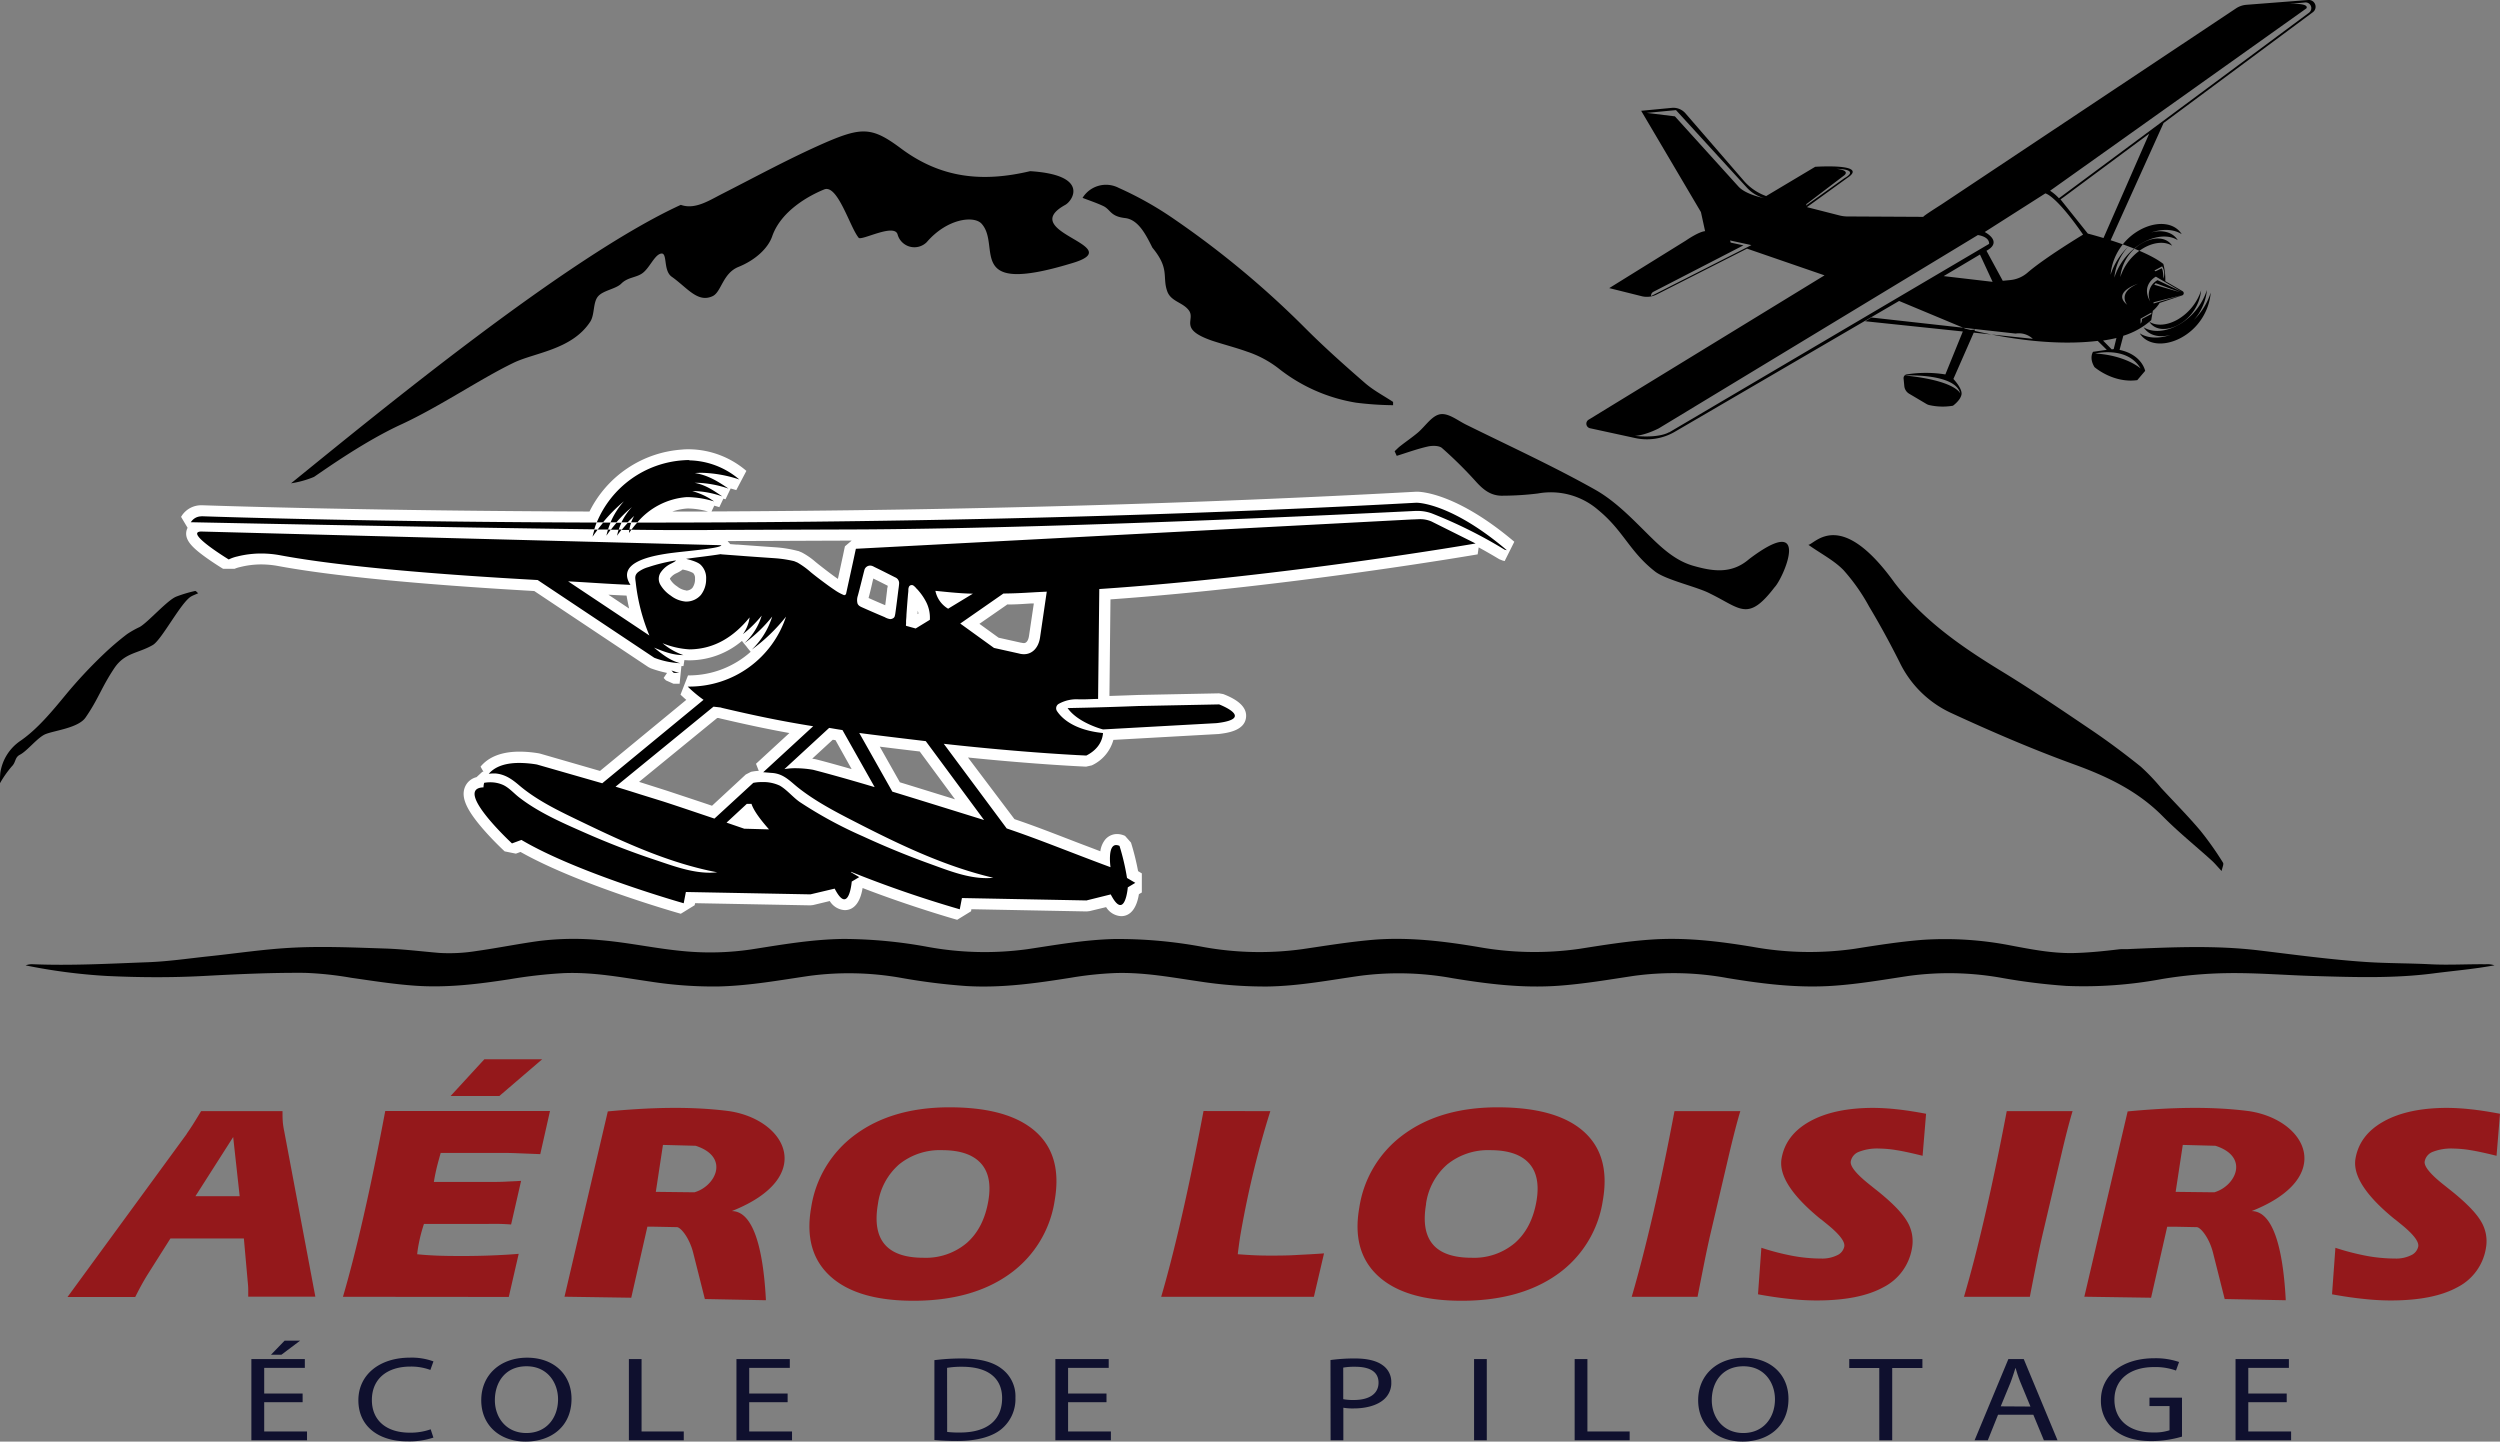
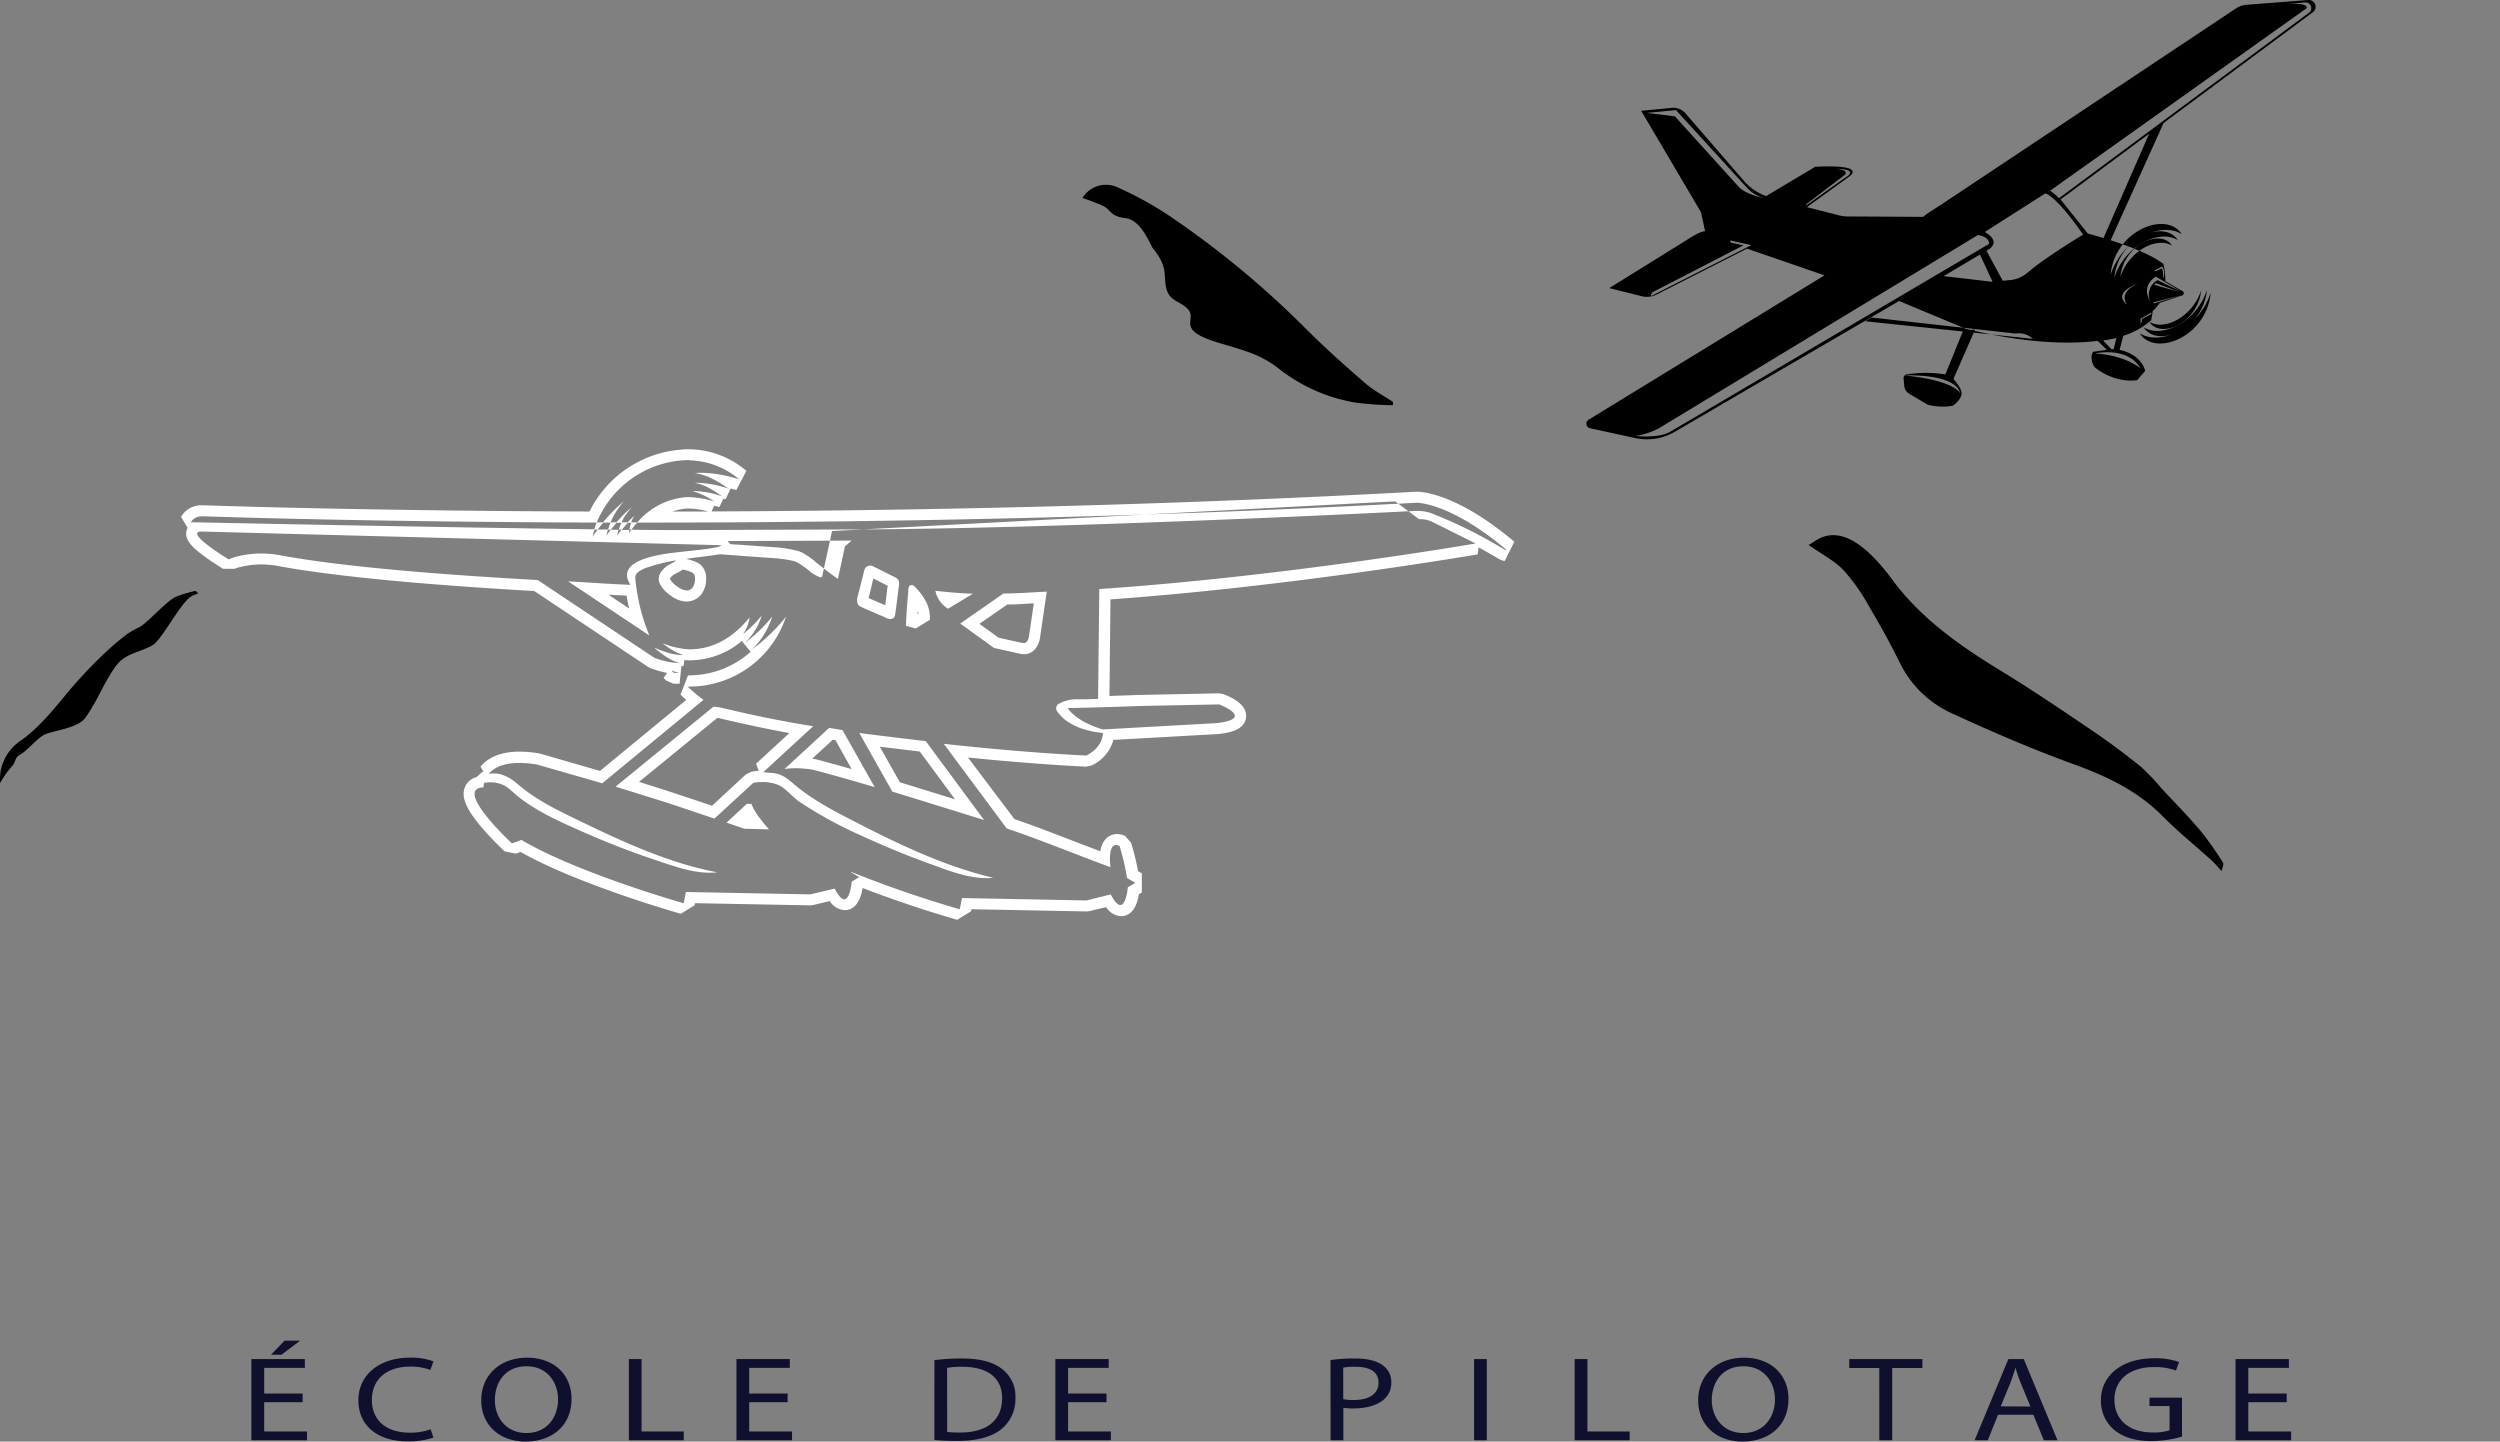
<svg xmlns="http://www.w3.org/2000/svg" id="a6531b13-5c3f-45e9-97bb-24c57e8c6f5b" data-name="Layer 1" viewBox="0 0 666.34 384.23">
  <rect x="0" y="0" width="666.34" height="384.23" fill="#808080" stroke="none" />
  <path d="M80.66 373.73H70.42v7.8h11.41v2.35H67v-21.64h14.25v2.34H70.42v6.84h10.24zm-.66-16.4l-5 3.76h-2.78l3.64-3.76zm35.52 25.84a20.16 20.16 0 01-7 1c-7.43 0-13-3.86-13-10.95 0-6.77 5.59-11.36 13.76-11.36a16.91 16.91 0 016.25 1l-.82 2.28a14.78 14.78 0 00-5.31-.9c-6.18 0-10.28 3.24-10.28 8.92 0 5.3 3.71 8.7 10.12 8.7a16.11 16.11 0 005.55-.9zm36.81-10.34c0 7.45-5.5 11.4-12.22 11.4-7 0-11.84-4.43-11.84-11 0-6.87 5.19-11.36 12.23-11.36 7.19.02 11.83 4.54 11.83 10.96zm-20.43.36c0 4.62 3 8.76 8.4 8.76s8.44-4.08 8.44-9c0-4.3-2.73-8.79-8.4-8.79s-8.44 4.28-8.44 9.03zm35.72-10.95H171v19.29h11.25v2.35h-14.63zm42.31 11.49h-10.24v7.8h11.41v2.35h-14.81v-21.64h14.22v2.34h-10.82v6.84h10.24zm39.12-11.2a58.35 58.35 0 017.22-.45c4.89 0 8.37.93 10.67 2.7a9.12 9.12 0 013.71 7.76 10.36 10.36 0 01-3.79 8.41c-2.46 2-6.52 3.12-11.64 3.12-2.42 0-4.45-.1-6.17-.26zm3.4 19.13a25.75 25.75 0 003.43.16c7.27 0 11.22-3.34 11.22-9.18 0-5.1-3.48-8.35-10.67-8.35a23.25 23.25 0 00-4 .29zm42.47-7.93h-10.24v7.8h11.41v2.35h-14.8v-21.64h14.22v2.34h-10.83v6.84h10.24zm59.7-11.23a46.83 46.83 0 016.52-.42c3.36 0 5.82.64 7.39 1.8a5.38 5.38 0 012.3 4.52 5.78 5.78 0 01-2 4.63c-1.8 1.57-4.73 2.37-8.05 2.37a14.2 14.2 0 01-2.73-.19v8.67h-3.4zm3.4 10.43a13.84 13.84 0 002.81.22c4.1 0 6.6-1.63 6.6-4.62s-2.46-4.24-6.21-4.24a17 17 0 00-3.2.23zm38.26-10.69v21.64h-3.39v-21.64zm23.42 0h3.4v19.29h11.26v2.35H419.7zm56.99 10.59c0 7.45-5.51 11.4-12.23 11.4-7 0-11.84-4.43-11.84-11 0-6.87 5.2-11.36 12.23-11.36 7.15.02 11.84 4.54 11.84 10.96zm-20.44.36c0 4.62 3.05 8.76 8.4 8.76s8.44-4.08 8.44-9c0-4.3-2.73-8.79-8.4-8.79s-8.44 4.28-8.44 9.03zm44.64-8.57h-8v-2.38h19.5v2.38h-8.05v19.26h-3.44zm31.66 12.45l-2.73 6.81h-3.52l9-21.64h4.1l9 21.64h-3.63l-2.82-6.81zm8.64-2.18l-2.58-6.23c-.58-1.41-1-2.7-1.37-4h-.07c-.4 1.29-.83 2.6-1.33 3.92l-2.58 6.26zm40.39 8.02a29.22 29.22 0 01-8.09 1.19c-4 0-7.26-.83-9.84-2.86a10.09 10.09 0 01-3.68-8.05c0-6.46 5.44-11.17 14.27-11.17a19.39 19.39 0 016.56 1l-.82 2.28a16.3 16.3 0 00-5.82-.93c-6.41 0-10.59 3.27-10.59 8.7s4 8.73 10.16 8.73a13.24 13.24 0 004.53-.58v-6.45h-5.35v-2.25h8.67zm27.91-9.18h-10.24v7.8h11.41v2.35h-14.81v-21.64h14.22v2.34h-10.82v6.84h10.24z" fill="#0f102e" />
-   <path d="M622.45 332.58a66.65 66.65 0 008.46 2.18 42.49 42.49 0 007.48.69 9 9 0 004.22-.87 3.31 3.31 0 001.94-2.34q.35-2-4.86-6.16l-1.3-1.06-.11-.06q-11.62-9.45-10.45-16.17 1.09-6.32 7.53-9.9t16.84-3.6a61 61 0 016.29.37q3.45.36 7.85 1.2l-.92 11.2c-2.84-.71-5.14-1.21-6.94-1.5a30.69 30.69 0 00-4.61-.43 13.44 13.44 0 00-5.41.86 3.4 3.4 0 00-2.19 2.56q-.35 2 5.35 6.46c.67.54 1.18.95 1.56 1.24q6.12 4.89 8.09 8.27a10.2 10.2 0 011.32 7.13 14.23 14.23 0 01-7.59 10.44q-6.4 3.53-17.81 3.53a65.51 65.51 0 01-7.25-.42q-3.92-.4-8.37-1.22l.9-12.4zM541 345.64h-17.53q2.76-9.34 5.66-21.93t5.74-27.55h17.55c-.37 1.2-.74 2.53-1.13 4s-.92 3.55-1.56 6.25l-5.44 23.18c-.48 2.14-1 4.54-1.53 7.22s-1.12 5.62-1.73 8.83zm-71.52-13.06a66.22 66.22 0 008.46 2.18 42.4 42.4 0 007.48.69 9 9 0 004.22-.87 3.27 3.27 0 001.93-2.34q.36-2-4.85-6.16l-1.3-1.06-.12-.06q-11.61-9.45-10.45-16.17 1.1-6.32 7.54-9.9t16.84-3.6a61 61 0 016.29.37q3.45.36 7.85 1.2l-.93 11.2c-2.83-.71-5.13-1.21-6.93-1.5a30.69 30.69 0 00-4.61-.43 13.38 13.38 0 00-5.41.86 3.4 3.4 0 00-2.19 2.56q-.34 2 5.35 6.46c.66.54 1.18.95 1.56 1.24q6.12 4.89 8.09 8.27a10.2 10.2 0 011.32 7.13 14.26 14.26 0 01-7.62 10.44q-6.41 3.53-17.81 3.53a65.82 65.82 0 01-7.26-.42q-3.9-.4-8.36-1.22l.9-12.4zm-17.05 13.06h-17.52q2.74-9.34 5.66-21.93t5.74-27.55h17.55c-.37 1.2-.74 2.53-1.13 4s-.92 3.55-1.57 6.25l-5.43 23.18c-.48 2.14-1 4.54-1.53 7.22s-1.12 5.62-1.74 8.83zm-62.85 1.06q-15 0-22.18-6.53t-5.1-18.28a29.51 29.51 0 0112-19.64q9.81-7.11 24.88-7.11 15.62 0 22.87 6.4t5.17 18.37a29.42 29.42 0 01-12.09 19.72q-9.92 7.06-25.53 7.07zm-9.47-25.8q-1.25 7.19 1.8 10.77c2 2.38 5.49 3.57 10.37 3.57a16.86 16.86 0 0011.48-3.93c3-2.63 4.93-6.34 5.76-11.14q1.15-6.68-2-10.14t-10.3-3.47a17.27 17.27 0 00-11.45 3.78 17 17 0 00-5.69 10.56zm-41.52-24.74q-2.37 7.48-4.39 15.75t-3.51 16.83q-.32 1.8-.76 5.33v.23c1.51.11 3 .21 4.32.27s2.71.09 4 .09c2.31 0 4.6 0 6.85-.13s4.86-.23 7.8-.46l-2.7 11.57h-40.7q2.67-9.12 5.5-21.51t5.78-28zm-95.11 50.54q-15 0-22.17-6.53t-5.11-18.28a29.56 29.56 0 0112-19.64q9.81-7.11 24.88-7.11c10.4 0 18 2.13 22.86 6.4s6.56 10.4 5.18 18.37A29.39 29.39 0 01269 339.63q-9.9 7.06-25.53 7.07zM234 320.9q-1.24 7.19 1.81 10.77t10.36 3.57a16.87 16.87 0 0011.49-3.93q4.5-3.94 5.75-11.14 1.17-6.68-2-10.14t-10.3-3.47a17.27 17.27 0 00-11.45 3.78A17 17 0 00234 320.9zM91.41 345.64q2.67-9.12 5.5-21.51t5.77-28h43.91L144 307.62l-5.8-.23c-1.68-.07-2.82-.09-3.41-.09h-17.33c-.53 1.89-.92 3.31-1.13 4.23s-.39 1.77-.53 2.55l-.16.95h14.19c1.84 0 3.51 0 5-.08s2.81-.12 4.06-.21l-2.66 11.63c-.89-.07-1.86-.12-2.87-.15s-2.58 0-4.71 0H113c-.33 1-.63 2-.88 3s-.46 2-.64 3c-.1.58-.16 1-.2 1.31s-.06.54-.08.77c1.56.17 3.25.28 5.08.36s4.07.11 6.72.11c2.81 0 5.48-.05 8-.15s5-.23 7.25-.43l-2.64 11.49zm53.1-63.31l-11.41 9.79h-13l9-9.79zm-82.36 20.73l-10.06 15.77h11.79l-1.73-15.77zm-12.37-.9c.38-.54.88-1.26 1.47-2.18s1.36-2.18 2.35-3.82h21.7c0 .9 0 1.78.06 2.64a18.64 18.64 0 00.37 2.58l8.32 44.22H66.16v-2c0-.73-.09-1.49-.17-2.38L65 330.1H45.42l-6.26 9.9c-.56.92-1.11 1.87-1.63 2.83s-1 1.91-1.49 2.86H18l31.79-43.48zm517.31-5.92l-11.54 49.38 17.79.27 4.3-18.93h1.88l6 .12c.92 0 3.29 2.68 4.33 6.83l3.11 12.33 16.28.32c-.83-15.81-4-23.75-9.1-23.76 22.51-8.92 14.76-24.23-.6-26.63-10.29-1.35-21.23-1-32.42.06zm12.8 21.43l1.9-12.51 8.72.23c9.23 3 5.29 10.81-.33 12.4l-10.29-.12zM162 296.24l-11.54 49.38 17.79.27 4.3-18.93h1.88l6 .12c.92 0 3.28 2.68 4.33 6.83l3.11 12.33 16.28.32c-.83-15.81-4-23.75-9.1-23.76 22.51-8.92 14.76-24.23-.6-26.63-10.29-1.35-21.23-1-32.42.06zm12.8 21.43l1.9-12.51 8.72.23c9.23 3 5.29 10.81-.33 12.4z" fill="#94181b" />
-   <path d="M6.83 257.31a4.57 4.57 0 011.84-.31c10.25.42 20.46-.15 30.66-.53 5.47-.2 10.88-1 16.3-1.58 7.16-.75 14.2-1.82 21.5-2.25 8.58-.5 17.06-.09 25.57.18 4.83.16 9.63.77 14.44 1.17a45.28 45.28 0 009.84-.51c5.63-.79 11.11-1.91 16.74-2.68a75.33 75.33 0 0116.52-.2c7.56.65 14.74 2.28 22.23 2.94a74.74 74.74 0 0017.92-.51c8-1.25 16-2.66 24.45-2.77a126.26 126.26 0 0122.49 2.13 84.17 84.17 0 0026.52.6c7.62-1.14 15.18-2.5 23.13-2.71a123.07 123.07 0 0123.81 2.14 83.87 83.87 0 0026.28.57c6.42-.94 12.79-2 19.4-2.54 9.4-.69 18.41.44 27.34 1.92a84.76 84.76 0 0027.08.54c6.39-1 12.78-2.05 19.4-2.49 9.2-.61 18 .49 26.8 1.94a84.68 84.68 0 0027.07.55c6-.94 12.08-1.92 18.32-2.41a91.25 91.25 0 0123.6 1.53c5.32 1 10.68 2.06 16.31 2 4.14-.08 8.3-.51 12.38-1 1-.12 2 0 3-.09 11.45-.49 22.89-1 34.34.38 9.51 1.14 19 2.45 28.64 3.09 5.63.37 11.33.31 17 .6 4.92.26 9.83-.06 14.74 0a6 6 0 012.38.28c-5.35 1-10.88 1.46-16.29 2.16-10.58 1.37-21.13 1-31.67.7-7.77-.22-15.52-.89-23.33-.77a115.87 115.87 0 00-17.37 1.57 113.56 113.56 0 01-25.49 1.83 161.6 161.6 0 01-16.8-2.07 79.76 79.76 0 00-25.21-.59c-6.66 1-13.28 2.17-20.15 2.63-9.65.65-18.93-.55-28.12-2.06a78.89 78.89 0 00-24.93-.59c-6.66 1-13.29 2.15-20.15 2.64-9.65.69-18.95-.5-28.13-2a79.94 79.94 0 00-24.67-.66c-8.16 1.15-16.2 2.73-24.72 2.86a114 114 0 01-18.08-1.34c-7.36-1.06-14.61-2.47-22.39-2.25a93.27 93.27 0 00-11.89 1.24c-9.21 1.46-18.38 2.8-28 2.22a165.17 165.17 0 01-17-2.12 79.83 79.83 0 00-24.65-.6c-8 1.16-16 2.65-24.4 2.84a109.28 109.28 0 01-18.08-1.3c-7.64-1.1-15.16-2.59-23.2-2.25a128.62 128.62 0 00-14.28 1.62c-8.34 1.28-16.73 2.35-25.45 1.71-5.7-.41-11.22-1.3-16.78-2.09a91.2 91.2 0 00-12.39-1.32c-9-.07-17.93.35-26.89.83-8.59.46-17.3.41-25.89 0a151.4 151.4 0 01-21.64-2.82zm248.58-13.57c-.14 0-12.87-3.67-25.68-8.68l-1.3.76c-.27 2.27-1.07 5.3-3.38 5.3-1.41 0-2.48-1.25-3.3-2.61l-5.44 1.31h-.38l-32-.61-.34 1.76-1.85 1.14c-1.15-.33-27.88-7.94-43-16.68l-1.87.69-1.51-.3c-3.58-3.31-11.73-11.43-10.25-15.41a3.09 3.09 0 012.34-1.92c0-.09 0-.18.07-.28l1.17-1.07a7.89 7.89 0 011.39-.15l-1-1.76c1.92-2.28 5-3.44 9.28-3.44a30.82 30.82 0 014.93.44h.17l16.67 4.82 25-20.55c-.92-.76-2-1.69-2.85-2.5l1-2.56h.36a26.3 26.3 0 0018.86-8.15q-.64.5-1.29 1l-1.64-2-.36.26-1.86-2.28c.29-.27.57-.56.84-.85l-.58-.55a20.52 20.52 0 01-13.75 5.59h-.14a10.59 10.59 0 01-1.37-.08l-.25 1.61h-.53l-.24 1.83-.3 2.91-.14-1.47v1.48h-1.43l-1-.45q-.33-.33-.6-.63l1.1-1.61a27.05 27.05 0 01-5.11-1.34l-.32-.17-30.68-20.44c-31.21-1.78-54.24-4-68.44-6.67a27 27 0 00-4.8-.44 24.55 24.55 0 00-6 .74 7.92 7.92 0 00-1.87.63H60.2c-9.75-5.94-9.27-7.82-9.07-8.62a1.94 1.94 0 01.68-1h-1l-1.25-2.19c.06-.11.13-.22.2-.33a4.75 4.75 0 013.94-2h.17c7.38.25 46.92 1.5 104.21 1.67a28.29 28.29 0 0123.92-16.6c.56 0 1.12-.07 1.68-.07a22.42 22.42 0 0114.32 5.44l-1.35 2.56c-.77-.23-1.53-.45-2.3-.65.23.15.46.3.68.46l-1.25 2.63-.57-.17-1.08 2.27-1.35-.4-.84 1.77a23.51 23.51 0 00-6.18-1.09h-.73a16.85 16.85 0 00-9.44 3.77c71.93-.05 140.54-1.83 204-5.31.58 0 9.95.23 25.07 13l-1.28 2.57-.57-.13-.44-.18c-1.37-.83-3.67-2.18-6.45-3.68l-.32 2.19c-.51.09-50.65 8.72-99.08 12.08l-.31 27.92-.73.74c3.67-.1 7.16-.23 10-.33l21.47-.44.55.1c2.5.95 5.42 2.54 5.15 4.71s-3.25 2.78-6.13 3.11l-29 1.62c-.19 1.59-1.1 4.77-5.2 6.89l-.74.16c-.14 0-14.07-.57-34.73-2.77l14.48 19.48c5.43 1.85 10.32 3.74 16 5.91 2.9 1.11 5.88 2.26 9.16 3.49a6.84 6.84 0 011.1-4.26 2.66 2.66 0 012-.94 3.7 3.7 0 011.52.36l.78.89a62.26 62.26 0 012 8.08l1.61 1v2.55l-1.39.81c-.27 2.26-1.07 5.3-3.38 5.3-1.41 0-2.48-1.25-3.3-2.62l-5.44 1.31h-.38l-31.95-.61-.34 1.77zm-53.7-24.29a22.71 22.71 0 01-2.31-3.53l-2.93 2.7 2.17.75zm-34.51-10.4l3.66 1.14 6.44 2.05c3.29 1.06 10.34 3.44 12.77 4.26l9.69-8.92.7-.36a12.92 12.92 0 012.62-.24h.27l-.87-2.27 11.1-10.2c-7.67-1.31-14.07-2.7-21.1-4.35s-.25 0-.68-.18l-1.11-.12zm71.64.72c4.72 1.43 14.07 4.34 19.56 6l-12.47-16.89c-3.09-.36-10.05-1.2-14.18-1.72zm-25.77-6.43a36 36 0 013.89.42h.12s4.65 1.18 13 3.61L223.61 196l-1.31-.21-.84-.14zm70-14.54c.11.17.25.36.4.55l.44-.95a5.46 5.46 0 00-.82.4zm-11.22-16.09a3.52 3.52 0 001 .15c2.2 0 2.73-2.44 2.84-3.18l1.54-10.43-2.64.15c-2.14.13-3.86.23-6.72.27l-9.41 6.52 7 5.1zm-28.1-6.81l2.58-1.57a7.91 7.91 0 00-1-3.44 14.5 14.5 0 00-1.43-2.14c-.15-.19-.31-.38-.48-.56v.4c-.15 1.78-.29 3.56-.4 5.34 0 .54-.11 1.74-.11 1.74zm-73.63-.27a53.48 53.48 0 01-1.95-8.67l-.22.38c-4.27-.18-6.82-.34-9.76-.53l-1.44-.09zm61.76-13.49a.12.12 0 00-.1.06c-.05.18-.4 1.53-.69 2.73-.4 1.58-.85 3.37-1.09 4.22a2.3 2.3 0 00-.11 1.14 5.07 5.07 0 00.54.25l.21.09c1.36.61 2.71 1.2 4.08 1.78l1.6.69.39.17c.11 0 .26.13.39.18s.06-.44.06-.44l.39-3c.11-.81.21-1.63.3-2.45 0-.26.07-.51.1-.77a14.9 14.9 0 00.17-1.53s0-.08-.26-.18l-2.11-1.08-2-1-1.49-.73zm19.55 7a6 6 0 001.22 1.33l1.74-1.06zm-69.85-9.38c-.18.81-1.07 1.27-2 1.75a5.38 5.38 0 00-2.31 2 1.63 1.63 0 00.07 1.73 7.32 7.32 0 002.28 2.33 5.86 5.86 0 003.16 1.32h.1a3.68 3.68 0 002.77-1.23 5.26 5.26 0 001-3.39 3.3 3.3 0 00-1-2.65 7.55 7.55 0 00-3-1.15 1.63 1.63 0 01-1.05-.74zm15-3.15c2 .16 4.09.3 6.14.45l3.77.26a31.76 31.76 0 015.67.89l.89.38a17.86 17.86 0 013.31 2.29l.61.49c1.39 1.1 2.55 2 3.67 2.83.94.71 1.79 1.3 2.58 1.83.34.23.7.46 1.06.67l2.34-10.74 1.37-1.15 72.32-3.81c-25.33.88-51.89 1.59-73.7 1.65-11.45 0-33.28.11-33.89.12h-7.25c-4.29 0-9.8 0-16.37-.09l-.21.3-1.14-.39v.08h-1.31c-.12.16-.24.31-.35.47l26.23.69 1.43 1.61a1.7 1.7 0 01-.33.91zm-15.24 2a1.42 1.42 0 01.2.47 1.55 1.55 0 010 .21l.43-.76zm-17.08-5.49l-.83-.35c-.08.1-.15.21-.23.32zm-2.83-.08l-1-.41h-.46l-.28.38zm-4.49-.12l-.48-.21a.65.65 0 010-.13c-9.06-.12-18.91-.27-28.88-.43z" />
-   <path d="M183.72 122.7a21.18 21.18 0 0113.33 5.1 34.07 34.07 0 00-9.9-1.78c-.61 0-1.22 0-1.86.07h-.12c3.44.5 6.28 2.27 9 4.14a28.73 28.73 0 00-8.3-1.55h-.78c2.84.49 5.14 2.07 7.43 3.64a24.54 24.54 0 00-7.11-1.42h-.92a17.91 17.91 0 015.84 2.75 25.41 25.41 0 00-6.59-1.14h-.86a19.11 19.11 0 00-13 6.71h-1.66a9.6 9.6 0 01.82-1.71q-.9.81-1.74 1.71h-1.66a16.67 16.67 0 012.81-4.08 34 34 0 00-4.15 4.08h-1.57a20.43 20.43 0 013.57-5.61 41.62 41.62 0 00-5.57 5.61h-1.66a26.91 26.91 0 0123.08-16.54q.78-.06 1.56-.06M377.63 134c.12 0 9.12 0 24 12.65l-.57-.13a125.87 125.87 0 00-19.43-9.68 11 11 0 00-3.77-.66h-.56c-13.92.69-96.57 4.79-150.73 4.94l-33.94.12c-1.91 0-4.34.05-7.22.05-4.67 0-10.51 0-17.12-.1.5-.67 1-1.3 1.56-1.9h1c57.65 0 130.85-1.15 206.73-5.3m-323.9 3.61h.12c7.41.25 47.35 1.52 105.23 1.68q-.35.87-.63 1.8c-39.1-.49-95.24-1.63-107.58-1.89L51 139a3.27 3.27 0 012.72-1.37m324.51.75a7.65 7.65 0 013.33.62l11.74 5.86S342.35 153.68 293 157l-.32 29.29c-1.32 0-2.64.11-4 .11h-1.09a9.74 9.74 0 00-5.45 1.23 1.36 1.36 0 00-.42 1.89c1.16 1.77 4.35 5.06 12.27 5.86-.09 1.38-.77 4.13-4.44 6 0 0-15.28-.61-38-3.13l16.77 22.56c9 3.05 16.69 6.26 27.67 10.33 0 0-.86-5.9 1.5-5.9a2.26 2.26 0 01.9.22 62.09 62.09 0 012 8.55l2.21 1.3-2 1.2s-.38 4.71-2 4.71c-.64 0-1.47-.74-2.55-2.83l-6.47 1.61-33.19-.64-.58 3a306.43 306.43 0 01-29-10v.11l2.21 1.31-2 1.19s-.38 4.72-2 4.72c-.64 0-1.47-.75-2.55-2.84l-6.47 1.53-33.19-.63-.58 3s-28.25-8-43.25-16.88l-2.52.93s-15.84-14.66-7.59-14.94a4.85 4.85 0 01.18-1.21 9.19 9.19 0 011.58-.14 8.34 8.34 0 013.45.7c1.6.74 2.86 2.21 4.23 3.28 5.14 4 11.39 6.74 17.34 9.36 6.11 2.7 12.34 5.14 18.69 7.25 4.71 1.57 9.76 3.51 14.82 3.51a19.72 19.72 0 002-.11c-12.66-2.4-24.55-7.85-36.09-13.42-5.78-2.79-11.83-5.61-16.74-9.8-1.89-1.62-3.79-2.94-6.37-3.13h-.43a8.05 8.05 0 00-1.26.11c1.27-1.51 3.65-2.91 8.15-2.91a29.3 29.3 0 014.69.42l17.41 5 27-22.24a36.09 36.09 0 01-4.22-3.53h.44a27.13 27.13 0 0025.76-18.64 47 47 0 01-9.11 8.78 20.77 20.77 0 005.43-8.8 38.18 38.18 0 01-7.42 7.1 16.3 16.3 0 004.62-7.36 31.53 31.53 0 01-5 4.94 9.91 9.91 0 001.78-4.46c-4.13 5.08-9.29 8.43-15.92 8.52h-.12a22.39 22.39 0 01-7.16-1.64 17.27 17.27 0 005.54 3.17c-2.94 0-5.34-1-7.82-2 2.14 1.73 4.27 3.48 7 4.16a21.93 21.93 0 01-6.93-1.45l-31.08-20.72c-26.63-1.47-52.54-3.6-68.63-6.6a27.89 27.89 0 00-5.07-.47 25.91 25.91 0 00-6.37.79 9.76 9.76 0 00-2.27.8s-11.9-7.25-7.41-7.45l138.7 3.65c-.09.91-10.35 1.59-14.69 2.27-3.61.58-13.48 2.25-9.53 8.3-7-.31-9.37-.54-16.62-.94l21.67 14.44a51.3 51.3 0 01-3.64-14.1c-.14-1.2-.36-1.9.56-2.75a8.19 8.19 0 012.79-1.38 45.44 45.44 0 017.19-1.76h.09c.27 0-.44.43-1.17.8a6.87 6.87 0 00-2.92 2.55 3.11 3.11 0 00.06 3.17 8.86 8.86 0 002.72 2.83 7.48 7.48 0 004 1.59h.14a5.16 5.16 0 003.89-1.75 6.8 6.8 0 001.41-4.28 4.83 4.83 0 00-1.49-3.8c-1-.95-3.84-1.53-3.86-1.55 3.08-.45 6.18-.77 9.25-1.26 0 .07.14 0 .24.06l4.18.31q3.08.24 6.15.45l3.76.26a32.11 32.11 0 015.23.79l.86.36a21.75 21.75 0 013.58 2.59c1.22 1 2.45 1.93 3.71 2.86.86.64 1.74 1.27 2.64 1.87a12.55 12.55 0 002.57 1.4l.45-.24c.61-2.81 1.23-5.61 1.84-8.42l.6-2.79.2-.93 148.28-7.82c.63 0 1.25-.06 1.86-.06M237.29 165h.17s.8-.11 1-.7a5.77 5.77 0 00.19-.9l.15-1.08c.09-.68.18-1.37.26-2s.21-1.64.31-2.47.24-1.6.28-2.4a1.65 1.65 0 00-1.07-1.57l-2.14-1.08c-1.44-.73-2-1-3.47-1.72a2.37 2.37 0 00-.92-.33h-.12a1.6 1.6 0 00-1.48 1c-.12.33-1.36 5.46-1.82 7.07a3.64 3.64 0 00-.08 2c.25.7.92.92 1.54 1.2 1.36.61 2.73 1.2 4.1 1.79l1.61.68a4.12 4.12 0 001.52.53m6.71 2.51l3.81-2.33a9.24 9.24 0 00-1.12-5 15 15 0 00-1.58-2.37c-.29-.36-.58-.7-.9-1a3.89 3.89 0 00-.83-.79.79.79 0 00-.4-.1.86.86 0 00-.68.34 2 2 0 00-.22 1.05c0 .39-.07.78-.1 1.17-.15 1.78-.29 3.57-.41 5.37 0 .54-.07 1.09-.1 1.63v.75c0 .1-.08.42 0 .52s.38.13.5.17l.7.2 1.39.38m8.64-5.29l6.59-4c-3.48 0-9.51-.73-10-.74a7.19 7.19 0 003.45 4.79M279 157.7c-5.06.22-6.71.44-11.56.5l-11.5 8 9 6.5 6.64 1.48a5 5 0 001.33.19c2.32 0 3.91-1.82 4.3-4.45L279 157.7m-88.56 60.47l10.34-9.51a11.55 11.55 0 012.32-.21 10.41 10.41 0 014.72.94c1.94 1.11 3.49 3.09 5.35 4.38a112.11 112.11 0 0016.83 9.14q8.94 4.13 18.2 7.46c4.66 1.69 9.69 3.68 14.74 3.68a15.67 15.67 0 001.81-.09c-12.26-2.89-23.58-8.17-34.78-13.86-5.85-3-11.94-6-17.13-10.08-2.26-1.78-3.88-3.75-7-4-.2 0-2.2-.19-2.42-.19l13.32-12.26c-8.82-1.41-15.8-2.9-24-4.82 0 0-.25-.05-.7-.19l-1.87-.21-26.11 21.33q3 .9 6.29 1.95l6.44 2c3.94 1.27 13.51 4.52 13.56 4.53m18.7-13.16a16.76 16.76 0 013-.24 28 28 0 014.68.42s5.8 1.46 16.4 4.62l-8.58-15.21c-1.67-.25-1.89-.31-3.55-.58l-11.94 11m53.21 13.53l-15.52-21c-3.3-.38-15.63-1.87-17.73-2.18l8.82 15.64c6.57 2 24.42 7.56 24.42 7.56M204.92 221c-2-2.26-4-4.82-4.62-6.74h-1.25l-5.4 5 4.72 1.62 6.55.18m-44.18-81.76h2a19.25 19.25 0 00-.68 1.84h-2.75c.47-.62.95-1.22 1.43-1.81m3.57 0h1.34a15.05 15.05 0 00-.75 1.86h-2.09c.49-.64 1-1.25 1.5-1.84m3 0h.92a8.45 8.45 0 00-.48 1.89h-2.05c.52-.65 1.05-1.27 1.61-1.87m-8.86 1.79h.86c-.47.62-.93 1.25-1.38 1.9.15-.65.32-1.29.52-1.91m3.61 0h.75c-.4.53-.8 1.07-1.18 1.62.12-.55.26-1.1.43-1.63m2.84 0h.8c-.43.53-.84 1.09-1.23 1.66a15.13 15.13 0 01.43-1.67m2.85 0h.58c-.23.3-.45.62-.67.93a7.3 7.3 0 01.09-.94M179 178.71a14.4 14.4 0 002.05.63h-1.47c-.22-.21-.41-.42-.58-.6m145.92 9s9.89 3.76-.63 5L294 194.42s-6.62-1.68-9.45-5.69l5-.11q6.95-.17 13.89-.44l21.45-.43m-141.21-68c-.6 0-1.21 0-1.8.07a29.84 29.84 0 00-24.76 16.52c-56.75-.18-95.88-1.42-103.21-1.67h-.22a6.2 6.2 0 00-5.15 2.65l-.28.44 1.74 2.92a3.46 3.46 0 00-.27.69c-.63 2.48 1.42 4.53 5.19 7.24 2.22 1.59 4.45 2.95 4.55 3h3.05a8 8 0 011.48-.47 22.93 22.93 0 015.64-.7 24.9 24.9 0 014.53.43c14.2 2.63 37.15 4.88 68.23 6.66l30.41 20.27.65.33a31.35 31.35 0 004.33 1.23l-.91 1.34c.19.2.39.42.62.65l2 .89h1.64l.48-4.71h.55l.25-1.6a13.29 13.29 0 001.38.07h.16a21.74 21.74 0 0013.77-5.15l2.35 2.88a24.81 24.81 0 01-16.33 6.29h-.37l-2 5.13c.55.51 1.07 1 1.54 1.39l-23 18.94-15.92-4.6-.34-.08a31.52 31.52 0 00-5.17-.46c-4.69 0-8.2 1.33-10.41 4l.78 1.36h-.29l-1.56 1.44a4.47 4.47 0 00-3.14 2.78c-1 2.68.49 6 5 11.18 2.7 3.1 5.52 5.71 5.64 5.82l3 .61 1.22-.46c15.37 8.69 41.59 16.16 42.73 16.48l3.7-2.28.1-.54 30.72.58.74-.08 4.44-1.07a5 5 0 004 2.42c2.47 0 4.13-2.07 4.75-5.87h.06c12.65 4.9 25 8.42 25.15 8.45l3.7-2.27.1-.55 30.72.59.74-.08 4.44-1.07a5 5 0 004 2.41c2.47 0 4.13-2.06 4.74-5.86l.78-.45v-5.09l-1-.6a66.3 66.3 0 00-1.89-7.61l-1.58-1.78a5.09 5.09 0 00-2.13-.5 4.14 4.14 0 00-3.15 1.46 6.28 6.28 0 00-1.31 3.14c-2.57-1-5-1.89-7.31-2.79-5.5-2.12-10.3-4-15.58-5.78L258 201.9c18.85 1.92 31.35 2.43 31.48 2.44L291 204a10.59 10.59 0 005.76-6.79l27.74-1.55h.18c2.26-.27 7-.81 7.43-4.4.31-2.51-1.74-4.61-6.09-6.27l-1.11-.19-21.45.43h-.05c-2.23.09-4.88.18-7.71.27l.28-25.74c48.08-3.43 97.37-11.92 97.87-12l.27-1.86c2.35 1.28 4.28 2.42 5.49 3.15l.87.35.57.14 2.57-5.14c-15.36-13-24.92-13.34-25.95-13.34h-.17c-58.67 3.22-121.78 5-187.85 5.26l.73-1.54.8.23.55.17 1.08-2.27.57.16 1.37-2.87 1.5.43 2.69-5.12a23.84 23.84 0 00-15.18-5.76zm-4.51 16.6a15.78 15.78 0 013.92-.81 6.12 6.12 0 01.62 0 20.51 20.51 0 015 .8h-9.52zm14.83 7.86c4.87 0 22.7-.09 32.64-.12h.36l-1.8 1.53-.2.93-.3 1.45-.3 1.37q-.53 2.47-1.07 4.93c-.56-.38-1.15-.81-1.78-1.28-1.1-.82-2.28-1.73-3.63-2.8l-.6-.49a19.61 19.61 0 00-3.49-2.42l-.16-.08-.86-.36h-.08a32.14 32.14 0 00-6.11-1l-3.77-.26c-2-.15-4.09-.29-6.13-.45h-.4l-1.67-.13-.67-.74zm-11.16 13.15a4.69 4.69 0 01-2.35-1.06 5.73 5.73 0 01-1.83-1.83.76.76 0 01-.11-.26 4.16 4.16 0 011.73-1.42 8.6 8.6 0 001.69-1l.37.1a8.91 8.91 0 012.39.83 1.91 1.91 0 01.52 1.48 4 4 0 01-.7 2.49 2.22 2.22 0 01-1.65.72zm48.67 2c.25-.92.67-2.6 1-4.09.08-.35.18-.72.26-1.07l.33.16 2 1 1.5.76c0 .17 0 .34-.07.52s-.07.53-.1.79l-.3 2.45-.12.94-.07.5-.6-.26c-1.25-.53-2.54-1.09-3.83-1.67zm-63.82 2.84l-5.53-3.69c1.42.08 3 .16 4.84.24q.3 1.75.69 3.45zm100.69-1.08c2.64 0 4.37-.15 6.34-.27h.83l-1.28 8.63c-.08.58-.39 1.93-1.38 1.93a2 2 0 01-.56-.09h-.12l-6.05-1.35-5.11-3.7 7.33-5.08zm-23.82 2.56l.06-.91a5.23 5.23 0 01.18.76l-.24.15zm-74.28 44.76l20.88-17.07h.37c.31.1.54.15.66.18 6.13 1.43 11.78 2.67 18.21 3.83l-8.9 8.19.74 1.89a12.57 12.57 0 00-2.07.26l-1.39.71-9 8.33c-2.93-1-9-3-12-4l-6.45-2.05-1.05-.33zm46.24-6.26l5.43-5h.11l.63.1L227 205c-6.09-1.75-9.37-2.58-9.55-2.62l-.24-.05-.7-.11zm23.33 6.33l-5.36-9.5c3.69.46 8.13 1 10.65 1.29l9.41 12.75c-5-1.55-11-3.41-14.7-4.54z" fill="#fff" />
+   <path d="M183.72 122.7a21.18 21.18 0 0113.33 5.1 34.07 34.07 0 00-9.9-1.78c-.61 0-1.22 0-1.86.07h-.12c3.44.5 6.28 2.27 9 4.14a28.73 28.73 0 00-8.3-1.55h-.78c2.84.49 5.14 2.07 7.43 3.64a24.54 24.54 0 00-7.11-1.42h-.92a17.91 17.91 0 015.84 2.75 25.41 25.41 0 00-6.59-1.14h-.86a19.11 19.11 0 00-13 6.71h-1.66a9.6 9.6 0 01.82-1.71q-.9.81-1.74 1.71h-1.66a16.67 16.67 0 012.81-4.08 34 34 0 00-4.15 4.08h-1.57a20.43 20.43 0 013.57-5.61 41.62 41.62 0 00-5.57 5.61h-1.66a26.91 26.91 0 0123.08-16.54q.78-.06 1.56-.06M377.63 134c.12 0 9.12 0 24 12.65l-.57-.13a125.87 125.87 0 00-19.43-9.68 11 11 0 00-3.77-.66h-.56c-13.92.69-96.57 4.79-150.73 4.94l-33.94.12c-1.91 0-4.34.05-7.22.05-4.67 0-10.51 0-17.12-.1.5-.67 1-1.3 1.56-1.9h1c57.65 0 130.85-1.15 206.73-5.3m-323.9 3.61h.12c7.41.25 47.35 1.52 105.23 1.68q-.35.87-.63 1.8c-39.1-.49-95.24-1.63-107.58-1.89L51 139a3.27 3.27 0 012.72-1.37m324.51.75a7.65 7.65 0 013.33.62l11.74 5.86S342.35 153.68 293 157l-.32 29.29c-1.32 0-2.64.11-4 .11h-1.09a9.74 9.74 0 00-5.45 1.23 1.36 1.36 0 00-.42 1.89c1.16 1.77 4.35 5.06 12.27 5.86-.09 1.38-.77 4.13-4.44 6 0 0-15.28-.61-38-3.13l16.77 22.56c9 3.05 16.69 6.26 27.67 10.33 0 0-.86-5.9 1.5-5.9a2.26 2.26 0 01.9.22 62.09 62.09 0 012 8.55l2.21 1.3-2 1.2s-.38 4.71-2 4.71c-.64 0-1.47-.74-2.55-2.83l-6.47 1.61-33.19-.64-.58 3a306.43 306.43 0 01-29-10v.11l2.21 1.31-2 1.19s-.38 4.72-2 4.72c-.64 0-1.47-.75-2.55-2.84l-6.47 1.53-33.19-.63-.58 3s-28.25-8-43.25-16.88l-2.52.93s-15.84-14.66-7.59-14.94a4.85 4.85 0 01.18-1.21 9.19 9.19 0 011.58-.14 8.34 8.34 0 013.45.7c1.6.74 2.86 2.21 4.23 3.28 5.14 4 11.39 6.74 17.34 9.36 6.11 2.7 12.34 5.14 18.69 7.25 4.71 1.57 9.76 3.51 14.82 3.51a19.72 19.72 0 002-.11c-12.66-2.4-24.55-7.85-36.09-13.42-5.78-2.79-11.83-5.61-16.74-9.8-1.89-1.62-3.79-2.94-6.37-3.13h-.43a8.05 8.05 0 00-1.26.11c1.27-1.51 3.65-2.91 8.15-2.91a29.3 29.3 0 014.69.42l17.41 5 27-22.24a36.09 36.09 0 01-4.22-3.53h.44a27.13 27.13 0 0025.76-18.64 47 47 0 01-9.11 8.78 20.77 20.77 0 005.43-8.8 38.18 38.18 0 01-7.42 7.1 16.3 16.3 0 004.62-7.36 31.53 31.53 0 01-5 4.94 9.91 9.91 0 001.78-4.46c-4.13 5.08-9.29 8.43-15.92 8.52h-.12a22.39 22.39 0 01-7.16-1.64 17.27 17.27 0 005.54 3.17c-2.94 0-5.34-1-7.82-2 2.14 1.73 4.27 3.48 7 4.16a21.93 21.93 0 01-6.93-1.45l-31.08-20.72c-26.63-1.47-52.54-3.6-68.63-6.6a27.89 27.89 0 00-5.07-.47 25.91 25.91 0 00-6.37.79 9.76 9.76 0 00-2.27.8s-11.9-7.25-7.41-7.45l138.7 3.65c-.09.91-10.35 1.59-14.69 2.27-3.61.58-13.48 2.25-9.53 8.3-7-.31-9.37-.54-16.62-.94l21.67 14.44a51.3 51.3 0 01-3.64-14.1c-.14-1.2-.36-1.9.56-2.75a8.19 8.19 0 012.79-1.38 45.44 45.44 0 017.19-1.76h.09c.27 0-.44.43-1.17.8a6.87 6.87 0 00-2.92 2.55 3.11 3.11 0 00.06 3.17 8.86 8.86 0 002.72 2.83 7.48 7.48 0 004 1.59h.14a5.16 5.16 0 003.89-1.75 6.8 6.8 0 001.41-4.28 4.83 4.83 0 00-1.49-3.8c-1-.95-3.84-1.53-3.86-1.55 3.08-.45 6.18-.77 9.25-1.26 0 .07.14 0 .24.06l4.18.31q3.08.24 6.15.45l3.76.26a32.11 32.11 0 015.23.79l.86.36a21.75 21.75 0 013.58 2.59a12.55 12.55 0 002.57 1.4l.45-.24c.61-2.81 1.23-5.61 1.84-8.42l.6-2.79.2-.93 148.28-7.82c.63 0 1.25-.06 1.86-.06M237.29 165h.17s.8-.11 1-.7a5.77 5.77 0 00.19-.9l.15-1.08c.09-.68.18-1.37.26-2s.21-1.64.31-2.47.24-1.6.28-2.4a1.65 1.65 0 00-1.07-1.57l-2.14-1.08c-1.44-.73-2-1-3.47-1.72a2.37 2.37 0 00-.92-.33h-.12a1.6 1.6 0 00-1.48 1c-.12.33-1.36 5.46-1.82 7.07a3.64 3.64 0 00-.08 2c.25.7.92.92 1.54 1.2 1.36.61 2.73 1.2 4.1 1.79l1.61.68a4.12 4.12 0 001.52.53m6.71 2.51l3.81-2.33a9.24 9.24 0 00-1.12-5 15 15 0 00-1.58-2.37c-.29-.36-.58-.7-.9-1a3.89 3.89 0 00-.83-.79.79.79 0 00-.4-.1.86.86 0 00-.68.34 2 2 0 00-.22 1.05c0 .39-.07.78-.1 1.17-.15 1.78-.29 3.57-.41 5.37 0 .54-.07 1.09-.1 1.63v.75c0 .1-.08.42 0 .52s.38.13.5.17l.7.2 1.39.38m8.64-5.29l6.59-4c-3.48 0-9.51-.73-10-.74a7.19 7.19 0 003.45 4.79M279 157.7c-5.06.22-6.71.44-11.56.5l-11.5 8 9 6.5 6.64 1.48a5 5 0 001.33.19c2.32 0 3.91-1.82 4.3-4.45L279 157.7m-88.56 60.47l10.34-9.51a11.55 11.55 0 012.32-.21 10.41 10.41 0 014.72.94c1.94 1.11 3.49 3.09 5.35 4.38a112.11 112.11 0 0016.83 9.14q8.94 4.13 18.2 7.46c4.66 1.69 9.69 3.68 14.74 3.68a15.67 15.67 0 001.81-.09c-12.26-2.89-23.58-8.17-34.78-13.86-5.85-3-11.94-6-17.13-10.08-2.26-1.78-3.88-3.75-7-4-.2 0-2.2-.19-2.42-.19l13.32-12.26c-8.82-1.41-15.8-2.9-24-4.82 0 0-.25-.05-.7-.19l-1.87-.21-26.11 21.33q3 .9 6.29 1.95l6.44 2c3.94 1.27 13.51 4.52 13.56 4.53m18.7-13.16a16.76 16.76 0 013-.24 28 28 0 014.68.42s5.8 1.46 16.4 4.62l-8.58-15.21c-1.67-.25-1.89-.31-3.55-.58l-11.94 11m53.21 13.53l-15.52-21c-3.3-.38-15.63-1.87-17.73-2.18l8.82 15.64c6.57 2 24.42 7.56 24.42 7.56M204.92 221c-2-2.26-4-4.82-4.62-6.74h-1.25l-5.4 5 4.72 1.62 6.55.18m-44.18-81.76h2a19.25 19.25 0 00-.68 1.84h-2.75c.47-.62.95-1.22 1.43-1.81m3.57 0h1.34a15.05 15.05 0 00-.75 1.86h-2.09c.49-.64 1-1.25 1.5-1.84m3 0h.92a8.45 8.45 0 00-.48 1.89h-2.05c.52-.65 1.05-1.27 1.61-1.87m-8.86 1.79h.86c-.47.62-.93 1.25-1.38 1.9.15-.65.32-1.29.52-1.91m3.61 0h.75c-.4.53-.8 1.07-1.18 1.62.12-.55.26-1.1.43-1.63m2.84 0h.8c-.43.53-.84 1.09-1.23 1.66a15.13 15.13 0 01.43-1.67m2.85 0h.58c-.23.3-.45.62-.67.93a7.3 7.3 0 01.09-.94M179 178.71a14.4 14.4 0 002.05.63h-1.47c-.22-.21-.41-.42-.58-.6m145.92 9s9.89 3.76-.63 5L294 194.42s-6.62-1.68-9.45-5.69l5-.11q6.95-.17 13.89-.44l21.45-.43m-141.21-68c-.6 0-1.21 0-1.8.07a29.84 29.84 0 00-24.76 16.52c-56.75-.18-95.88-1.42-103.21-1.67h-.22a6.2 6.2 0 00-5.15 2.65l-.28.44 1.74 2.92a3.46 3.46 0 00-.27.69c-.63 2.48 1.42 4.53 5.19 7.24 2.22 1.59 4.45 2.95 4.55 3h3.05a8 8 0 011.48-.47 22.93 22.93 0 015.64-.7 24.9 24.9 0 014.53.43c14.2 2.63 37.15 4.88 68.23 6.66l30.41 20.27.65.33a31.35 31.35 0 004.33 1.23l-.91 1.34c.19.2.39.42.62.65l2 .89h1.64l.48-4.71h.55l.25-1.6a13.29 13.29 0 001.38.07h.16a21.74 21.74 0 0013.77-5.15l2.35 2.88a24.81 24.81 0 01-16.33 6.29h-.37l-2 5.13c.55.51 1.07 1 1.54 1.39l-23 18.94-15.92-4.6-.34-.08a31.52 31.52 0 00-5.17-.46c-4.69 0-8.2 1.33-10.41 4l.78 1.36h-.29l-1.56 1.44a4.47 4.47 0 00-3.14 2.78c-1 2.68.49 6 5 11.18 2.7 3.1 5.52 5.71 5.64 5.82l3 .61 1.22-.46c15.37 8.69 41.59 16.16 42.73 16.48l3.7-2.28.1-.54 30.72.58.74-.08 4.44-1.07a5 5 0 004 2.42c2.47 0 4.13-2.07 4.75-5.87h.06c12.65 4.9 25 8.42 25.15 8.45l3.7-2.27.1-.55 30.72.59.74-.08 4.44-1.07a5 5 0 004 2.41c2.47 0 4.13-2.06 4.74-5.86l.78-.45v-5.09l-1-.6a66.3 66.3 0 00-1.89-7.61l-1.58-1.78a5.09 5.09 0 00-2.13-.5 4.14 4.14 0 00-3.15 1.46 6.28 6.28 0 00-1.31 3.14c-2.57-1-5-1.89-7.31-2.79-5.5-2.12-10.3-4-15.58-5.78L258 201.9c18.85 1.92 31.35 2.43 31.48 2.44L291 204a10.59 10.59 0 005.76-6.79l27.74-1.55h.18c2.26-.27 7-.81 7.43-4.4.31-2.51-1.74-4.61-6.09-6.27l-1.11-.19-21.45.43h-.05c-2.23.09-4.88.18-7.71.27l.28-25.74c48.08-3.43 97.37-11.92 97.87-12l.27-1.86c2.35 1.28 4.28 2.42 5.49 3.15l.87.35.57.14 2.57-5.14c-15.36-13-24.92-13.34-25.95-13.34h-.17c-58.67 3.22-121.78 5-187.85 5.26l.73-1.54.8.23.55.17 1.08-2.27.57.16 1.37-2.87 1.5.43 2.69-5.12a23.84 23.84 0 00-15.18-5.76zm-4.51 16.6a15.78 15.78 0 013.92-.81 6.12 6.12 0 01.62 0 20.51 20.51 0 015 .8h-9.52zm14.83 7.86c4.87 0 22.7-.09 32.64-.12h.36l-1.8 1.53-.2.93-.3 1.45-.3 1.37q-.53 2.47-1.07 4.93c-.56-.38-1.15-.81-1.78-1.28-1.1-.82-2.28-1.73-3.63-2.8l-.6-.49a19.61 19.61 0 00-3.49-2.42l-.16-.08-.86-.36h-.08a32.14 32.14 0 00-6.11-1l-3.77-.26c-2-.15-4.09-.29-6.13-.45h-.4l-1.67-.13-.67-.74zm-11.16 13.15a4.69 4.69 0 01-2.35-1.06 5.73 5.73 0 01-1.83-1.83.76.76 0 01-.11-.26 4.16 4.16 0 011.73-1.42 8.6 8.6 0 001.69-1l.37.1a8.91 8.91 0 012.39.83 1.91 1.91 0 01.52 1.48 4 4 0 01-.7 2.49 2.22 2.22 0 01-1.65.72zm48.67 2c.25-.92.67-2.6 1-4.09.08-.35.18-.72.26-1.07l.33.16 2 1 1.5.76c0 .17 0 .34-.07.52s-.07.53-.1.79l-.3 2.45-.12.94-.07.5-.6-.26c-1.25-.53-2.54-1.09-3.83-1.67zm-63.82 2.84l-5.53-3.69c1.42.08 3 .16 4.84.24q.3 1.75.69 3.45zm100.69-1.08c2.64 0 4.37-.15 6.34-.27h.83l-1.28 8.63c-.08.58-.39 1.93-1.38 1.93a2 2 0 01-.56-.09h-.12l-6.05-1.35-5.11-3.7 7.33-5.08zm-23.82 2.56l.06-.91a5.23 5.23 0 01.18.76l-.24.15zm-74.28 44.76l20.88-17.07h.37c.31.1.54.15.66.18 6.13 1.43 11.78 2.67 18.21 3.83l-8.9 8.19.74 1.89a12.57 12.57 0 00-2.07.26l-1.39.71-9 8.33c-2.93-1-9-3-12-4l-6.45-2.05-1.05-.33zm46.24-6.26l5.43-5h.11l.63.1L227 205c-6.09-1.75-9.37-2.58-9.55-2.62l-.24-.05-.7-.11zm23.33 6.33l-5.36-9.5c3.69.46 8.13 1 10.65 1.29l9.41 12.75c-5-1.55-11-3.41-14.7-4.54z" fill="#fff" />
  <path d="M572.84 35.62l3.87-2.92-14.29 31.65-1.9-.59 12.32-28.14zm-75.72 50l44.7 4.69a5.41 5.41 0 00-4.58-1.4l-38.43-4.28-1.69 1zM615.43 3.39a1.52 1.52 0 00-1-2.74l-4.27.4c5.81-.25 4.56 1.2 4.56 1.2l-68.3 48.59a12.27 12.27 0 012.36 2l66.65-49.45zM555.26 62.6c-7.41-10.72-10.11-11.05-10.11-11.05L529 61.84s5 2.52.47 5l4.34 8 2.06-.2a8.21 8.21 0 004.58-2c4.64-4 14.82-10.14 14.82-10.14zm-37.16 11l13 1.52-3.37-7.28-9.68 5.76zm-73.26 41.67L530.17 65c.08-2-3-2.35-3-2.35l-85.06 51.53c-4 2-6.39 2-6.39 2 6.87.65 9.17-1 9.17-1zM564.08 90.1c-1 .23-2.14.46-3.54.67l2.31 2.35.53-.08.74-3zm6.47 8.12c-3.59-6.07-12.1-4-12.1-4 8.28.51 12.1 4 12.1 4zm-.71-22.6s-7.08 2.27-2.86 5.62c0 0-2.8-3.2 2.86-5.62zm4.76-1.87s-4.1 2.17-1.48 6.65a4.44 4.44 0 011.94-5.73s6.68 3.23 6.38 3.06l-6.84-4zm1.69-2.75l-2.06 1.1.3.21 1.63-.8c.45.45.45 2.76.45 2.76a3.7 3.7 0 00-.32-3.27zm-2.13 4.89l6.94 2-6.55-2.42-.39.45zm-.15 5l7.5-2.22-7.51 1.9v.29zm-.59 2.8v-.38l-2.88 1.63v1.34a1.52 1.52 0 00.36-.93v-.32l2.5-1.33zm-91.86-29.41l-.23.54 10.26-7.32c4.41-2.5-2.13-2.5-2.13-2.5 4.05.46 2 1.81 2 1.81l-9.85 7.49zm-18.2-4.56c2 2.2 6.91 3.1 6.91 3.1a9.59 9.59 0 01-4.68-2.82l-18.88-20.65-7.8.74 7.51.92 16.94 18.71zm-23.29 29.19l26.74-13.58-5.68-1.24.16.57 3.39.74-24 12.38a1.15 1.15 0 00-.61 1.12zM615.22 0a1.81 1.81 0 011.22 3.27L550 52.58l-.8.56 7.28 9.12s14.6 3.72 20.13 8.09a17.3 17.3 0 01.53 4.59l4.59 2.67a.62.62 0 01-.11 1.13l-6 2a8.26 8.26 0 01-1.81 2.1l-.43 2.49a19.85 19.85 0 01-6.1 3.7 13.68 13.68 0 01-1.34.46l-1 3.77c6 1.26 6.82 5.59 6.82 5.59l-2.1 2.47c-6.42.89-11.4-3.47-11.4-3.47-1.52-2.47-.39-4.08-.39-4.08l3.66-.53-2.41-2.38c-7 .84-18.62.89-35.24-3.25l-17.7-7.39-59.79 34.87a14.75 14.75 0 01-10.54 1.67l-12.06-2.62a1.24 1.24 0 01-.39-2.26l62.9-38.49-20.66-7.12-24.06 12.22a5.8 5.8 0 01-3.84.5l-8.82-2.2 20.45-12.69s3.34-2.33 5.1-2.49l-1.11-5.08-15.93-27 8.17-.78a4.27 4.27 0 013.64 1.46l15.31 17.69a14.3 14.3 0 005.52 4.1l.67.26 13.07-7.8s14.6-1 8.52 3l-10.71 7.75 8.62 2.2a9.08 9.08 0 001.88.28l20.54.11c-.44 0 4.72-3.25 4.72-3.25L596 2.22a5.83 5.83 0 012.74-.94L615.22 0zm-88.77 87.83l-3.2.31-4.74 11.66a32.58 32.58 0 00-10.35 0 .85.85 0 00-.5.27c.1 0 13.63-.64 14.82 4.85 0 0-1-3.44-14.82-4.85a1 1 0 00-.29.79l.2 2.08a2.65 2.65 0 001.29 2l4.59 2.72a2.65 2.65 0 00.86.33 16.27 16.27 0 006.22.15s2-1.41 2.28-3-2.16-4.13-2.16-4.13l5.8-13.21zM571 63c4-2.15 8-2.21 10.51-.58-1.85-3-6.29-3.67-10.9-1.27a15.25 15.25 0 00-8.07 12.09A18 18 0 01571 63zm.11 1.69c3.6-2 7.09-2.11 9.35-.67-1.65-2.68-5.6-3.21-9.7-1A14 14 0 00563.55 74a16.62 16.62 0 017.52-9.29zm.19 1.45c2.93-1.7 5.8-1.82 7.65-.64-1.36-2.22-4.59-2.62-7.94-.72a11.79 11.79 0 00-5.87 9.07 14 14 0 016.16-7.71zm9.52 22.11c-4 2.16-8 2.21-10.51.58 1.84 3 6.29 3.67 10.9 1.27a15.24 15.24 0 008.03-12.1 18 18 0 01-8.46 10.24zm-.11-1.69c-3.6 2-7.09 2.11-9.35.67 1.65 2.68 5.6 3.21 9.7 1a14 14 0 007.17-10.94 16.62 16.62 0 01-7.52 9.29zm-.19-1.45c-2.93 1.7-5.8 1.83-7.65.64 1.36 2.22 4.59 2.62 7.94.72a11.79 11.79 0 005.87-9.07 14 14 0 01-6.16 7.71zM0 208.75a20.33 20.33 0 01.1-2.85 12.51 12.51 0 015.46-8.52c4.42-3.09 8.16-7.58 12.07-12.33a125.86 125.86 0 019.93-10.64 74.51 74.51 0 016.33-5.41 25 25 0 013.34-1.88c2.19-1.22 7.33-7.13 9.75-8.1a35.3 35.3 0 015-1.5c.24-.06.51.35.85.6-.74.33-1.28.53-1.8.81-2.71 1.43-7.91 11.62-10.32 13-4 2.3-7.44 2-10.24 6.16-3.47 5.2-4.22 8.17-7.66 13.15-1.89 2.73-7.9 3.4-10.51 4.37-2.18.77-4.94 4.5-7 5.56-1.42.74-1 2-2.2 3.15a28.26 28.26 0 00-3.1 4.43zm482-63.53c1.8-.26 8.52-10 23 10.15 7.63 9.92 17.55 16.83 28 23.24 8.23 5 16.25 10.44 24.25 15.85 4.57 3.08 9 6.4 13.3 9.84A55.44 55.44 0 01576 210c3.49 3.77 7.12 7.43 10.44 11.35a85 85 0 016.07 8.58c.27.41-.2 1.32-.37 2.23-1.08-1.15-1.82-2.06-2.67-2.83-4.33-3.92-8.9-7.59-13-11.74-6.7-6.79-14.86-10.66-23.7-13.87-11.15-4.05-22.08-8.77-32.86-13.75a28.5 28.5 0 01-13.6-13.47c-2.51-5-5.23-10-8.11-14.81a51.5 51.5 0 00-6.8-9.69c-2.48-2.58-5.85-4.29-9.4-6.78zM371.31 108a85.05 85.05 0 01-9.87-.67 44.86 44.86 0 01-20.63-9.11 28.13 28.13 0 00-8.46-4.51c-3-1.07-6.08-1.86-9.1-2.84-9.42-3.2-4.41-5.6-6.42-8.2-1.65-2.15-4.78-2.3-5.74-5.09-1.34-3.85.74-5.91-3.93-11.56-1.7-3.38-3.7-7.49-7.29-7.9-4-.45-3.81-2.27-5.84-3.22-1.77-.83-3.63-1.44-5.49-2.16a7.34 7.34 0 019.62-2.67 91.9 91.9 0 0115.14 8.57A244.93 244.93 0 01348 87.57c5 5 10.37 9.79 15.75 14.46 2.28 2 5 3.41 7.56 5.1z" />
-   <path d="M181.46 54.6c3.66 1.31 7.29-1 10.76-2.8 9.15-4.65 18.16-9.59 27.78-13.8 9.78-4.22 12.51-4.1 20 1.46 10.77 8.09 21.86 9.17 34.57 6.16 15.85 1 11.42 7.87 9.34 9-13.34 7.4 17.82 11 1.44 15.64-28.32 8.55-18.43-4.69-23.69-10.6-2-2.27-9.18-1.47-14.64 4.87a4.65 4.65 0 01-7.77-2c-.79-3.14-9.65 1.72-10.38.85-2.31-2.75-5.6-14.34-9.19-12.89-4.12 1.67-11.54 5.76-13.87 12.52-1.1 3.16-4.46 6.31-9 8.14-4.19 1.7-4.54 6.69-6.86 7.78-4 1.89-6.77-2.25-10.91-5.17-2.54-1.78-.81-7.27-3.32-6-1.47.75-2.7 3.7-4.41 5s-3.95 1.06-5.73 2.85c-1.44 1.44-4.87 1.78-6.22 3.44s-.81 4.83-2.06 6.73c-4.94 7.53-15 8.22-20.58 11-8.78 4.26-19.35 11.49-29.61 16.27-9.8 4.48-20.17 11.87-23.41 14.06a26.15 26.15 0 01-6.13 1.71c22.9-18.56 73.63-60.35 103.89-74.22zm190.26 65.67c.53-.49 1-1 1.6-1.45 1.51-1.18 3.1-2.26 4.56-3.49 2-1.69 3.72-4.5 5.93-4.91s4.66 1.63 6.93 2.75c11.56 5.72 23.34 11.11 34.53 17.41 5.26 3 9.62 7.52 13.91 11.78 3.57 3.54 7.28 7.07 12.15 8.45s10.09 2.37 14.87-1.79c17.05-12.9 9.05 5.24 6.79 7.5-7.11 9.31-9.05 5.65-17.13 1.72-3.34-1.81-11.81-3.63-14.74-5.92-6.82-5.33-8.39-10.83-15.07-16.33a19.29 19.29 0 00-16.15-4.46 77.92 77.92 0 01-9.19.59c-3.33.15-5.42-1.64-7.43-3.88a109.59 109.59 0 00-8.94-8.83c-.77-.67-2.6-.67-3.81-.39-2.79.63-5.51 1.63-8.25 2.48z" />
</svg>